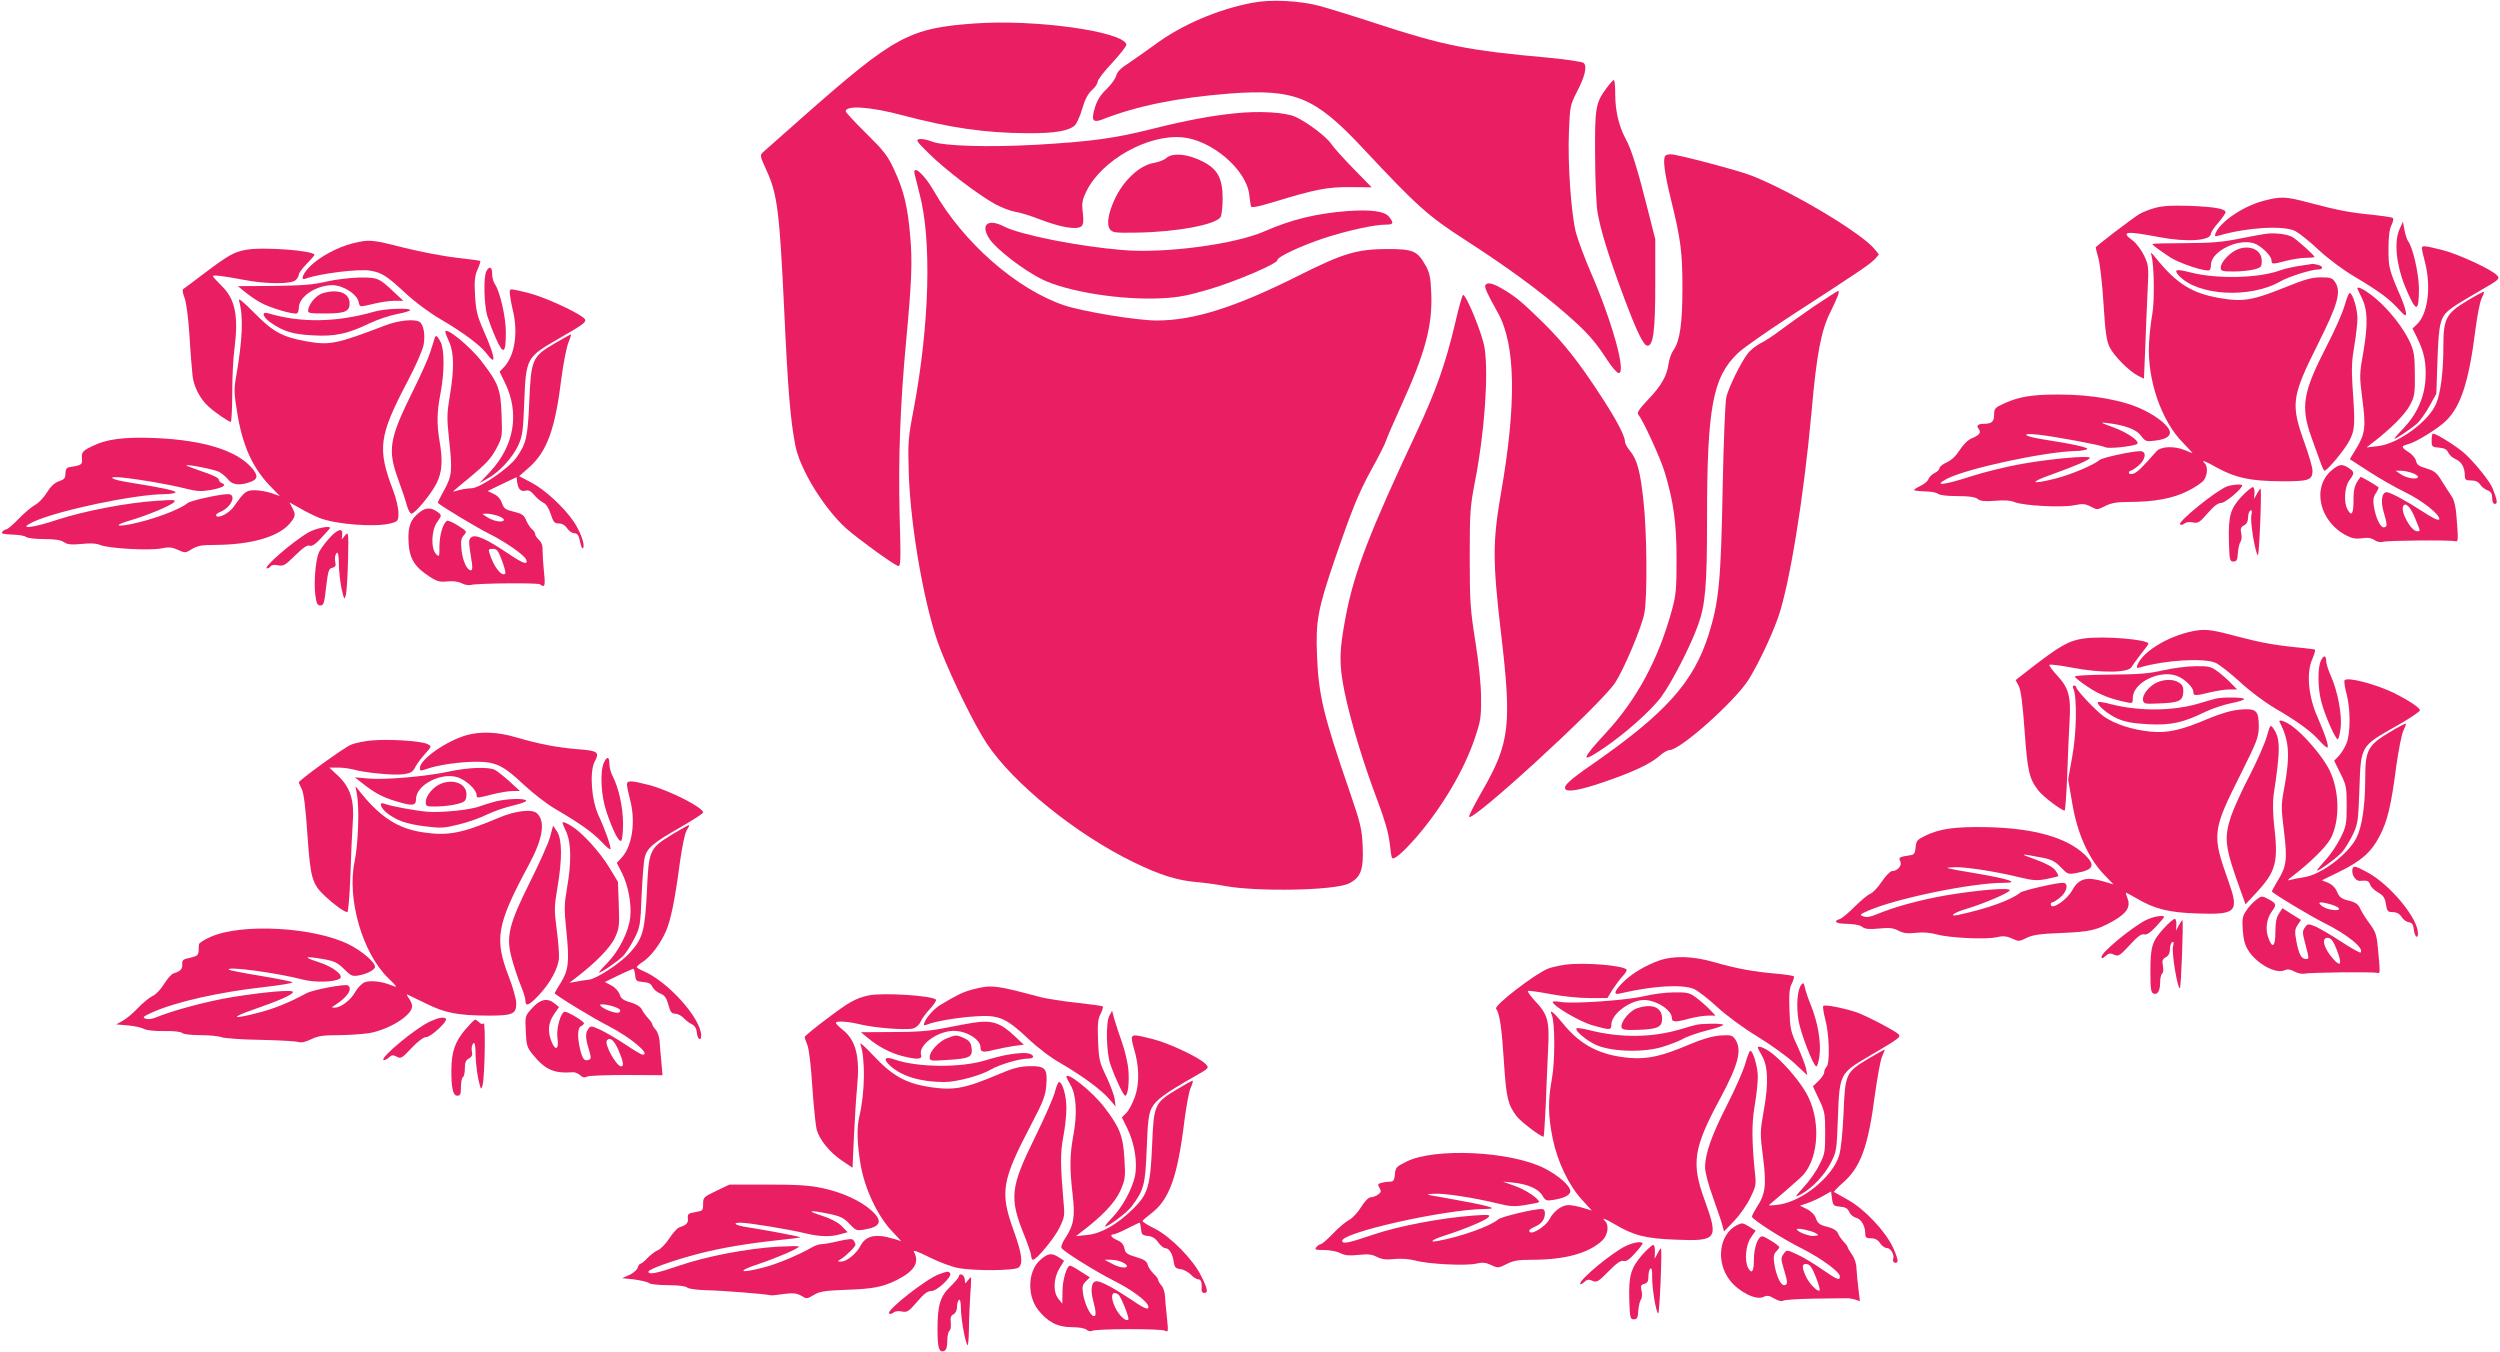
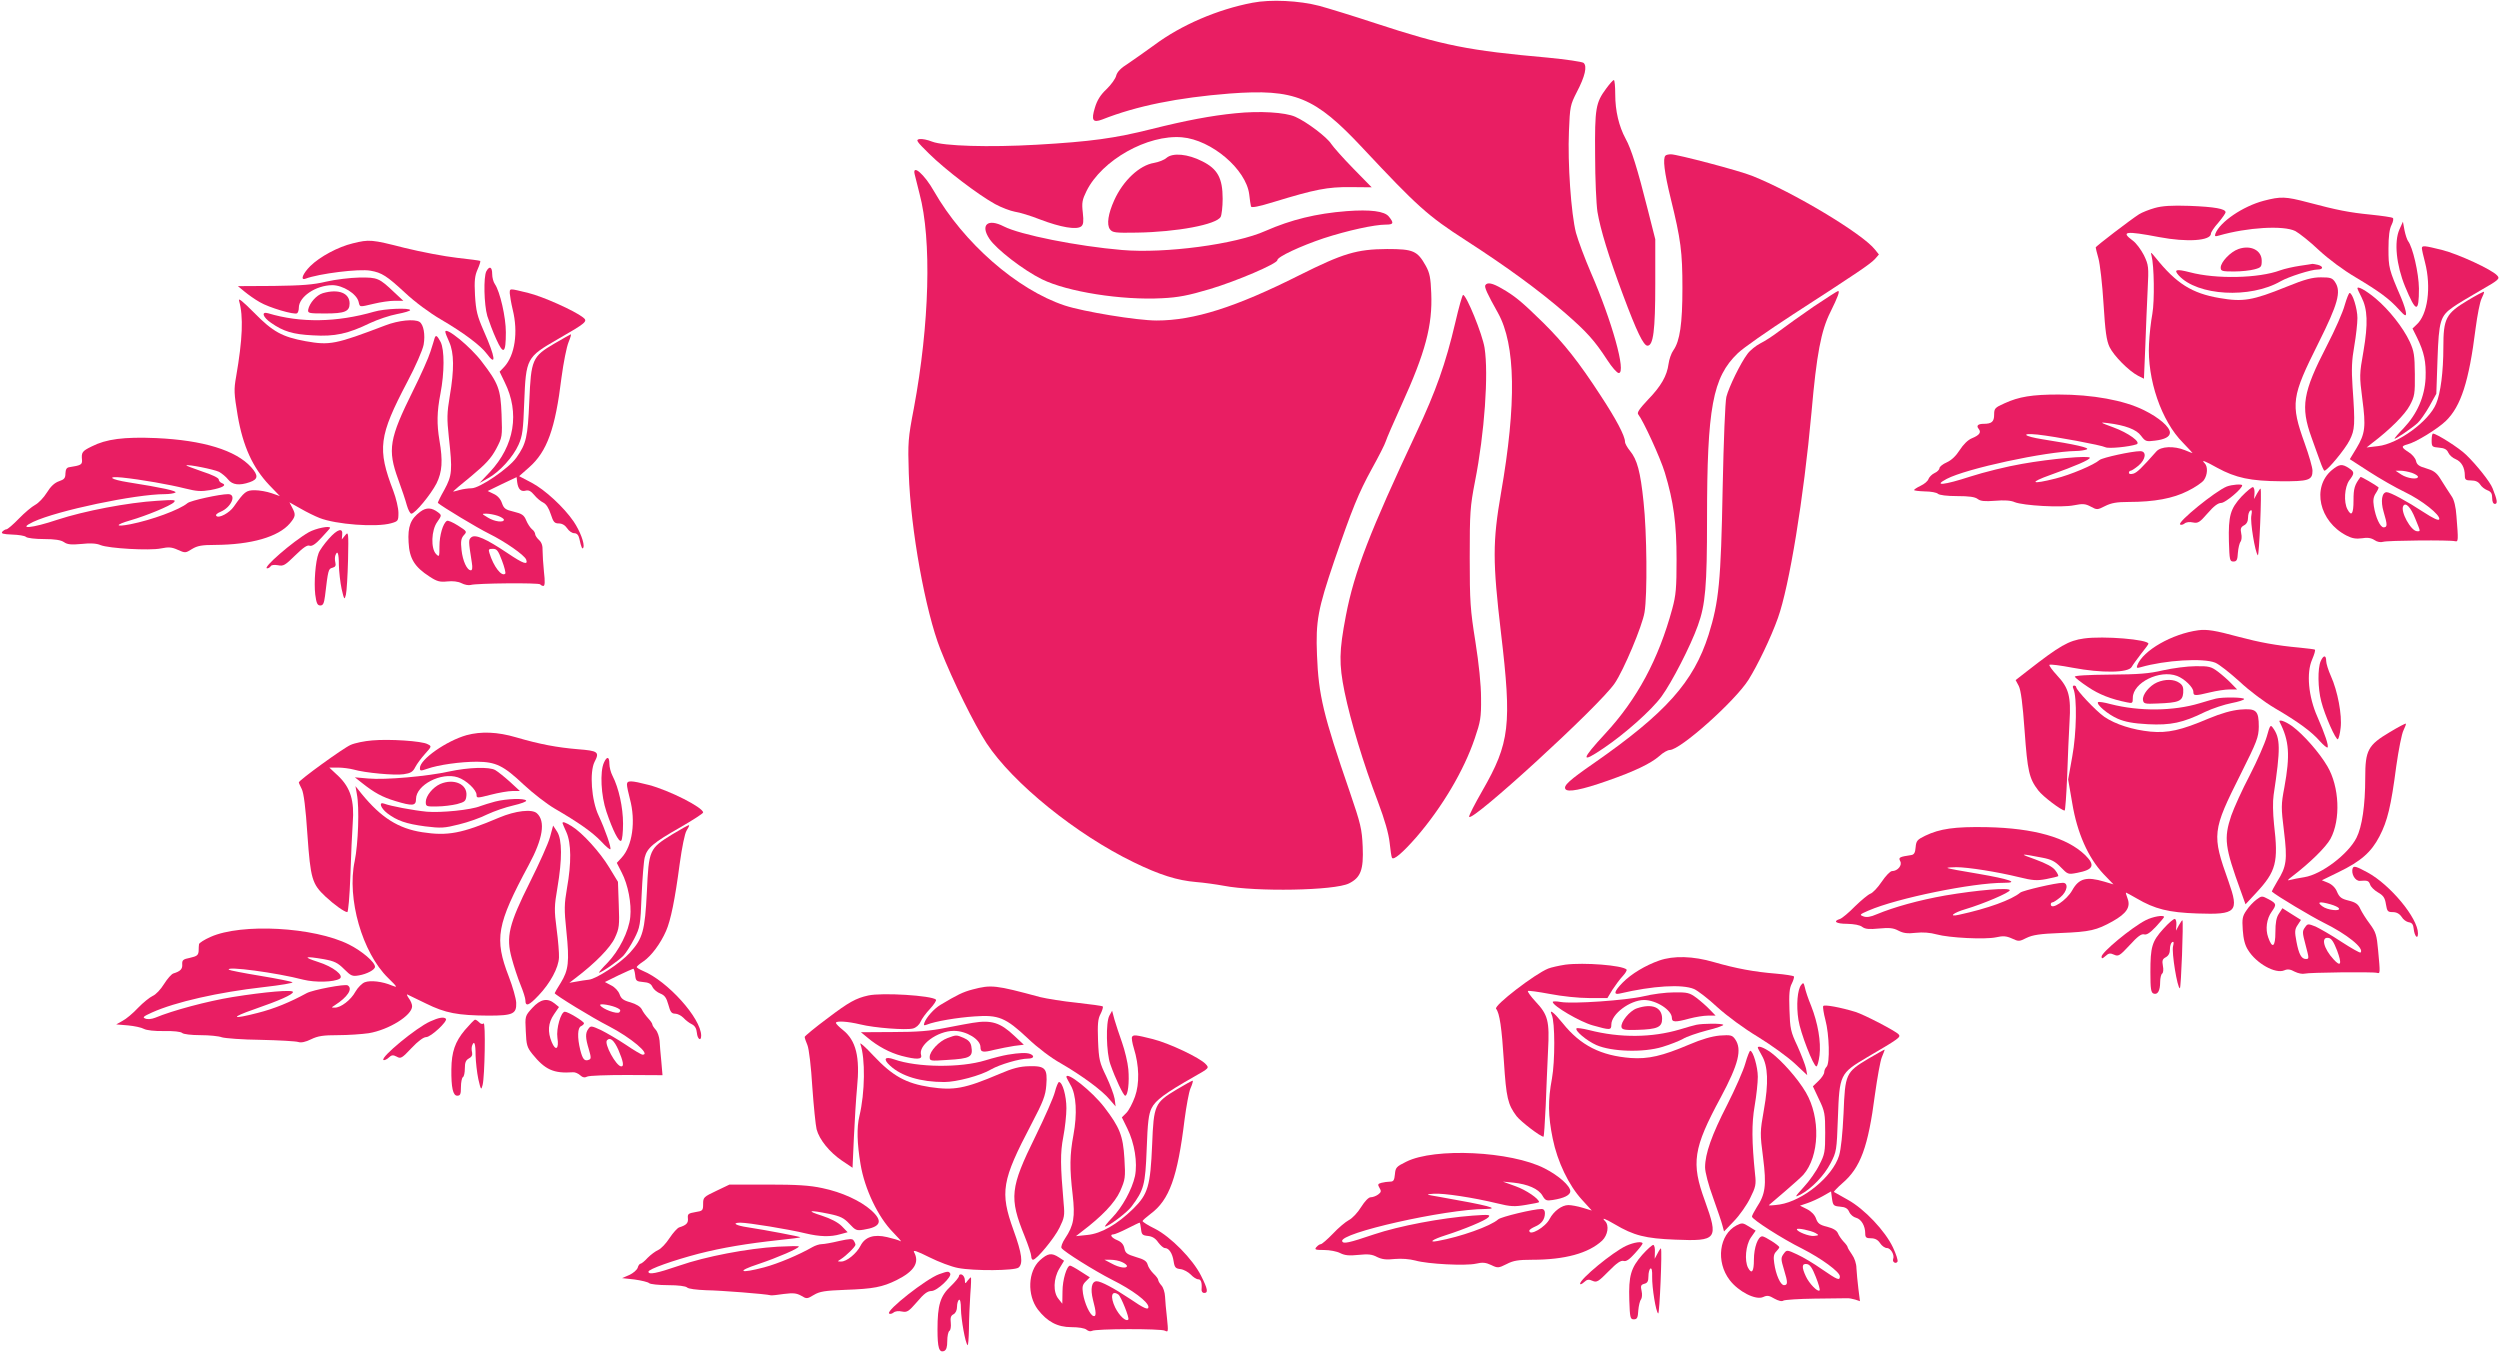
<svg xmlns="http://www.w3.org/2000/svg" version="1.0" width="1280pt" height="692pt" viewBox="0 0 1280 692" preserveAspectRatio="xMidYMid meet">
  <g transform="translate(0,692) scale(0.1,-0.1)" fill="#e91e63" stroke="none">
    <path d="M6413 6906 c-179 -34 -365 -114 -502 -216 -47 -34 -108 -77 -136 -96 -36 -22 -55 -42 -60 -61 -3 -15 -26 -47 -50 -70 -31 -29 -48 -57 -59 -94 -20 -65 -11 -79 37 -61 177 70 387 112 652 133 335 25 436 -16 682 -279 280 -299 333 -347 527 -472 212 -137 375 -256 511 -374 109 -95 149 -139 214 -239 24 -37 50 -67 59 -67 40 0 -35 267 -143 515 -31 72 -65 163 -76 203 -25 98 -43 356 -36 520 5 127 7 135 40 200 43 82 54 133 35 150 -8 6 -91 18 -184 27 -405 36 -535 62 -879 175 -115 38 -246 78 -290 90 -103 27 -249 34 -342 16z" />
-     <path d="M4992 6800 c-337 -24 -411 -64 -877 -475 -104 -92 -198 -175 -208 -184 -17 -16 -16 -20 17 -92 56 -122 67 -209 91 -714 19 -414 32 -566 57 -695 23 -122 146 -322 261 -426 56 -50 235 -180 263 -191 16 -6 17 12 10 263 -7 292 3 564 34 894 28 302 32 403 20 534 -13 149 -32 229 -81 335 -34 74 -52 97 -144 188 -58 57 -105 108 -105 113 0 32 126 24 290 -20 246 -65 424 -91 639 -92 139 -1 212 11 244 40 9 8 27 47 38 85 14 49 30 78 50 96 16 14 29 33 29 43 0 9 34 54 76 98 41 45 74 86 71 93 -21 67 -470 129 -775 107z" />
    <path d="M8224 6467 c-54 -73 -59 -100 -57 -342 0 -121 6 -251 12 -290 15 -89 57 -228 132 -428 69 -185 104 -257 124 -257 30 0 40 78 40 315 l0 230 -38 150 c-53 211 -85 313 -114 365 -34 63 -53 142 -53 227 0 40 -3 73 -7 73 -5 0 -22 -20 -39 -43z" />
    <path d="M6325 6340 c-123 -12 -254 -37 -430 -81 -187 -47 -309 -64 -587 -80 -245 -14 -478 -7 -536 16 -22 9 -51 15 -64 13 -21 -4 -16 -11 49 -75 83 -82 251 -210 338 -258 33 -18 79 -35 101 -39 23 -3 82 -21 130 -40 105 -40 187 -54 210 -35 11 9 13 25 8 70 -6 51 -3 66 19 111 79 159 313 290 489 275 151 -13 328 -164 344 -292 3 -27 7 -55 9 -62 3 -8 39 -1 117 23 213 65 275 77 392 76 l109 -1 -95 97 c-52 53 -102 110 -112 125 -21 34 -125 113 -184 139 -51 23 -183 31 -307 18z" />
    <path d="M5973 6112 c-12 -11 -41 -22 -64 -26 -75 -12 -159 -91 -204 -191 -31 -68 -40 -125 -22 -149 13 -17 26 -19 138 -17 203 3 408 41 429 81 5 10 10 52 10 92 0 106 -26 153 -104 192 -74 38 -151 45 -183 18z" />
    <path d="M8527 6123 c-14 -14 -6 -84 27 -219 52 -211 60 -274 60 -459 0 -183 -13 -271 -46 -318 -11 -15 -22 -47 -25 -70 -8 -61 -38 -114 -106 -184 -44 -47 -57 -66 -49 -75 26 -33 113 -222 136 -298 45 -149 60 -260 60 -445 0 -145 -3 -182 -22 -252 -70 -258 -180 -463 -343 -639 -125 -135 -128 -156 -9 -75 110 74 247 196 297 265 52 71 149 259 186 363 39 107 47 204 47 544 0 573 29 727 157 850 26 26 154 115 283 199 334 216 394 257 419 283 l21 24 -20 25 c-63 81 -420 295 -630 378 -64 26 -383 110 -415 110 -12 0 -25 -3 -28 -7z" />
    <path d="M4683 6028 c3 -13 14 -58 25 -100 63 -235 51 -669 -29 -1098 -30 -156 -31 -175 -26 -335 9 -284 85 -705 162 -900 64 -163 173 -383 236 -480 135 -205 459 -467 754 -610 133 -65 224 -93 319 -101 39 -3 103 -12 141 -19 165 -32 569 -25 642 12 60 30 75 70 70 188 -4 91 -10 116 -66 280 -136 395 -160 495 -168 701 -7 175 5 236 88 481 92 268 124 347 193 473 35 63 67 126 71 140 4 14 40 97 80 185 123 270 160 409 153 574 -3 79 -8 104 -28 140 -43 77 -64 86 -198 86 -156 -1 -225 -22 -449 -134 -326 -164 -540 -232 -731 -232 -100 0 -374 45 -471 77 -244 81 -518 321 -669 585 -49 87 -112 141 -99 87z" />
    <path d="M11590 5892 c-106 -28 -224 -108 -247 -168 -5 -14 -2 -16 18 -10 146 42 330 53 391 23 20 -11 75 -54 121 -98 51 -47 125 -102 188 -139 122 -73 171 -109 221 -164 30 -33 37 -37 37 -21 0 11 -11 47 -25 80 -63 146 -65 155 -65 251 0 64 5 102 16 123 8 16 11 32 6 35 -5 4 -55 11 -112 17 -112 11 -172 23 -323 63 -114 30 -138 31 -226 8z" />
    <path d="M11032 5855 c-28 -8 -64 -22 -80 -32 -41 -26 -222 -164 -222 -170 0 -3 6 -28 14 -56 8 -29 20 -133 26 -232 9 -143 15 -188 31 -222 22 -45 98 -122 146 -147 l30 -15 7 167 c3 92 9 222 12 289 6 118 5 125 -19 176 -15 29 -40 63 -57 75 -64 47 -38 51 135 18 142 -27 265 -19 265 18 0 7 17 33 38 56 20 24 37 48 37 53 0 18 -56 28 -185 33 -92 3 -139 0 -178 -11z" />
    <path d="M6895 5839 c-156 -12 -285 -44 -415 -101 -153 -69 -516 -117 -735 -98 -227 19 -523 78 -606 121 -82 42 -121 8 -73 -64 35 -53 175 -161 269 -207 130 -64 408 -108 614 -97 84 4 135 14 246 47 137 41 345 130 345 148 0 17 118 72 237 112 123 40 260 70 319 70 39 0 42 8 15 41 -22 28 -95 37 -216 28z" />
    <path d="M12285 5745 c-28 -63 -16 -182 29 -292 56 -135 71 -138 71 -10 -1 79 -32 213 -56 243 -5 7 -13 31 -18 55 l-8 44 -18 -40z" />
-     <path d="M11610 5724 c-19 -2 -84 -14 -145 -26 -87 -18 -145 -22 -277 -23 -93 0 -168 -2 -168 -4 0 -5 25 -24 86 -65 47 -33 189 -80 207 -69 4 2 7 14 7 26 0 75 156 145 233 106 36 -19 77 -62 77 -81 0 -22 4 -22 77 -3 31 8 77 15 100 15 24 0 43 2 43 5 0 8 -91 89 -114 102 -27 14 -81 21 -126 17z" />
    <path d="M1806 5674 c-75 -18 -168 -68 -217 -116 -39 -39 -53 -75 -25 -65 68 26 275 52 333 41 58 -10 84 -27 177 -113 50 -47 127 -104 184 -137 115 -67 204 -134 234 -175 51 -69 45 -19 -15 116 -34 78 -40 103 -45 183 -4 75 -1 100 13 132 10 22 16 42 14 44 -2 2 -56 9 -119 16 -63 7 -184 30 -269 51 -169 43 -180 44 -265 23z" />
    <path d="M11461 5645 c-41 -14 -91 -67 -91 -95 0 -18 7 -20 68 -20 37 0 84 5 105 11 34 9 37 13 37 44 0 54 -57 82 -119 60z" />
    <path d="M12400 5649 c0 -6 7 -39 16 -72 33 -128 14 -269 -44 -320 l-20 -19 23 -46 c37 -76 47 -124 44 -208 -5 -96 -43 -183 -113 -257 -26 -26 -46 -50 -46 -53 0 -7 88 53 118 80 13 12 40 50 60 85 l36 65 6 175 c7 199 14 223 80 269 21 15 84 53 140 85 96 55 101 60 85 77 -27 30 -198 109 -281 130 -92 23 -104 24 -104 9z" />
-     <path d="M1259 5641 c-62 -12 -89 -27 -210 -118 -57 -43 -107 -81 -112 -84 -4 -3 -1 -21 7 -41 9 -21 20 -100 26 -194 5 -88 13 -181 16 -209 7 -56 38 -117 81 -156 31 -29 104 -79 115 -79 3 0 7 66 7 148 0 81 5 181 11 222 22 172 5 259 -66 327 -24 24 -44 46 -44 49 0 8 53 1 165 -20 109 -21 239 -21 259 0 9 8 16 21 16 29 0 7 18 31 40 54 22 22 40 43 40 46 0 22 -263 42 -351 26z" />
    <path d="M11016 5610 c13 -49 16 -229 4 -297 -7 -37 -15 -106 -17 -153 -10 -182 63 -396 174 -507 28 -29 50 -53 49 -53 -2 0 -20 7 -39 15 -56 23 -124 20 -147 -7 -76 -86 -98 -107 -117 -113 -14 -4 -23 -2 -23 4 0 6 4 11 9 11 5 0 23 12 40 26 38 32 43 74 9 74 -43 0 -193 -33 -208 -45 -30 -26 -149 -76 -225 -95 -126 -32 -140 -22 -25 19 126 45 200 77 200 87 0 13 -202 -5 -347 -31 -77 -13 -197 -43 -265 -65 -135 -44 -193 -50 -121 -12 101 53 504 140 663 143 19 0 44 4 54 8 20 8 -61 26 -227 52 -95 15 -115 33 -25 24 91 -10 327 -54 348 -65 16 -8 120 2 159 15 26 10 -42 59 -119 87 -68 25 -71 27 -30 22 91 -11 149 -33 172 -65 22 -29 26 -31 72 -25 50 6 76 20 76 41 0 29 -56 77 -133 115 -103 51 -264 80 -437 80 -136 0 -203 -11 -277 -45 -49 -22 -53 -26 -53 -58 0 -36 -12 -47 -54 -47 -29 0 -39 -10 -25 -26 14 -18 4 -32 -35 -48 -20 -8 -44 -32 -62 -60 -19 -30 -42 -52 -66 -63 -21 -9 -38 -23 -38 -30 0 -7 -11 -19 -25 -25 -13 -6 -27 -20 -31 -30 -3 -11 -21 -26 -40 -35 -19 -9 -34 -19 -34 -22 0 -3 25 -6 55 -7 31 0 61 -6 67 -12 7 -7 46 -12 98 -12 61 0 92 -4 106 -15 14 -11 36 -13 89 -9 45 4 81 2 100 -7 45 -18 240 -29 304 -16 45 9 58 8 86 -7 31 -17 34 -17 73 3 32 16 60 21 121 21 131 0 227 18 302 56 37 18 75 44 83 56 19 27 21 69 4 86 -20 20 -2 14 64 -23 95 -52 172 -68 324 -69 144 -1 164 5 164 54 0 16 -18 79 -40 140 -73 204 -68 237 71 515 99 198 117 262 85 310 -14 22 -24 25 -73 25 -44 0 -82 -10 -178 -49 -171 -69 -220 -78 -341 -57 -141 24 -221 74 -327 206 -25 31 -27 32 -21 10z" />
    <path d="M11775 5559 c-33 -5 -78 -15 -100 -23 -110 -41 -328 -46 -463 -10 -70 18 -84 14 -57 -16 95 -105 366 -120 522 -30 40 23 156 60 189 60 30 0 31 16 2 24 -13 3 -25 5 -28 5 -3 -1 -32 -5 -65 -10z" />
    <path d="M2490 5531 c-15 -29 -12 -170 5 -229 9 -28 29 -82 46 -119 37 -82 49 -73 49 36 0 77 -30 208 -56 246 -8 11 -14 34 -14 52 0 37 -14 43 -30 14z" />
    <path d="M1670 5478 c-67 -16 -124 -20 -268 -22 l-184 -1 34 -28 c18 -15 53 -40 78 -54 47 -28 176 -66 191 -57 5 3 9 16 9 28 0 57 87 115 171 116 54 0 125 -44 135 -85 7 -29 2 -28 79 -10 33 8 80 15 105 15 l45 0 -45 42 c-79 75 -86 78 -180 77 -47 -1 -123 -10 -170 -21z" />
    <path d="M7605 5460 c-6 -10 9 -43 65 -143 90 -162 95 -464 15 -922 -43 -249 -43 -349 0 -715 56 -473 45 -564 -95 -808 -39 -68 -70 -128 -68 -134 11 -32 667 568 745 683 46 67 142 295 153 364 15 89 12 411 -5 565 -16 156 -33 217 -69 261 -14 17 -26 38 -26 47 0 30 -46 117 -125 237 -111 171 -188 268 -294 373 -106 104 -145 137 -212 175 -48 28 -74 33 -84 17z" />
    <path d="M12070 5444 c0 -3 9 -23 21 -46 31 -61 34 -135 10 -276 -21 -118 -21 -127 -6 -244 19 -143 15 -178 -30 -253 l-34 -56 99 -64 c54 -35 136 -82 182 -104 88 -42 184 -118 177 -140 -3 -8 -30 4 -82 38 -82 54 -169 101 -187 101 -25 0 -32 -46 -16 -100 20 -67 20 -80 0 -80 -17 0 -41 50 -50 109 -5 30 -2 48 11 67 9 14 15 27 13 29 -13 11 -90 56 -92 53 -31 -41 -36 -59 -36 -120 0 -69 -10 -85 -31 -46 -20 37 -15 114 9 148 28 37 28 44 -3 64 -34 22 -48 20 -86 -11 -104 -88 -65 -263 75 -335 29 -15 49 -18 79 -14 28 5 47 2 64 -9 14 -10 32 -13 45 -9 22 7 343 10 368 3 17 -4 17 4 7 129 -3 46 -12 83 -24 100 -21 31 -29 45 -61 95 -18 28 -35 39 -70 49 -36 10 -48 19 -52 38 -3 14 -20 34 -38 45 -39 25 -39 31 -5 40 41 10 154 79 196 120 77 75 118 201 152 473 9 68 22 137 31 154 8 16 14 32 12 34 -2 2 -40 -18 -83 -44 -112 -67 -125 -92 -125 -240 0 -125 -14 -235 -37 -289 -37 -90 -196 -206 -297 -217 l-59 -7 29 23 c91 69 168 146 192 192 25 47 27 60 26 161 -1 96 -4 117 -26 165 -34 73 -106 164 -175 222 -49 41 -93 65 -93 52z m279 -945 c17 -6 31 -15 31 -20 0 -16 -54 -9 -85 11 l-30 20 26 0 c14 0 40 -5 58 -11z m17 -234 c28 -69 28 -65 10 -65 -32 0 -88 103 -71 130 12 20 38 -7 61 -65z" />
    <path d="M2610 5418 c1 -13 7 -50 15 -83 29 -117 11 -234 -43 -293 l-24 -25 26 -54 c78 -157 50 -325 -76 -460 l-53 -56 43 24 c59 32 129 109 157 172 20 45 24 75 29 217 9 227 12 231 171 323 148 85 156 92 130 112 -45 35 -206 107 -280 125 -99 24 -95 25 -95 -2z" />
    <path d="M1653 5419 c-33 -10 -68 -50 -75 -84 -3 -19 3 -20 88 -20 99 0 124 10 124 51 0 54 -57 76 -137 53z" />
    <path d="M9284 5349 c-65 -45 -144 -101 -174 -124 -30 -23 -74 -52 -97 -63 -23 -12 -53 -36 -66 -54 -35 -46 -95 -169 -108 -220 -6 -25 -14 -220 -19 -468 -9 -480 -19 -580 -72 -750 -77 -242 -218 -400 -588 -658 -126 -87 -156 -115 -145 -132 11 -18 83 -4 214 42 140 49 222 88 268 128 18 17 42 30 52 30 54 0 333 249 403 359 47 75 115 216 151 317 58 162 132 613 172 1054 26 297 49 418 97 513 38 77 49 107 39 107 -4 0 -61 -37 -127 -81z" />
    <path d="M12005 5358 c-9 -35 -50 -128 -91 -207 -124 -240 -136 -313 -79 -471 15 -41 34 -96 44 -122 9 -26 19 -48 22 -48 15 0 106 110 129 156 27 54 29 78 15 274 -6 89 -4 136 9 209 9 52 16 116 16 143 0 47 -25 128 -40 128 -4 0 -15 -28 -25 -62z" />
    <path d="M7451 5268 c-49 -209 -99 -350 -199 -563 -238 -507 -318 -712 -361 -937 -35 -183 -36 -246 -7 -390 31 -150 96 -366 171 -563 35 -93 55 -163 60 -210 4 -38 9 -73 12 -77 8 -14 55 26 125 106 131 152 243 340 299 506 29 85 33 106 32 205 0 70 -11 175 -29 290 -26 163 -29 203 -29 430 0 231 2 261 27 390 49 248 70 550 49 684 -11 70 -93 271 -110 271 -4 0 -22 -64 -40 -142z" />
    <path d="M1224 5380 c23 -81 18 -197 -15 -388 -12 -67 -11 -86 8 -200 27 -157 77 -266 161 -355 l55 -57 -43 15 c-23 8 -62 15 -85 15 -45 0 -54 -7 -108 -84 -22 -32 -76 -61 -89 -48 -6 6 3 14 22 22 55 23 83 90 38 90 -43 0 -193 -33 -208 -46 -40 -34 -185 -87 -292 -108 -81 -16 -80 -3 0 20 80 23 204 74 222 92 13 13 3 14 -85 8 -150 -9 -374 -52 -511 -97 -131 -44 -208 -51 -124 -11 124 58 523 142 675 142 22 0 46 4 53 8 11 8 -66 25 -243 53 -89 14 -112 32 -30 24 97 -10 244 -36 323 -56 60 -15 82 -16 130 -8 63 12 85 25 59 35 -9 3 -17 12 -17 19 0 8 -35 25 -85 41 -46 16 -83 30 -81 31 7 7 141 -20 168 -33 14 -8 35 -25 46 -39 22 -28 58 -32 110 -14 44 15 46 34 8 77 -79 87 -246 138 -486 149 -166 7 -257 -5 -331 -43 -49 -24 -53 -30 -49 -71 1 -22 -7 -26 -65 -35 -14 -2 -19 -11 -20 -32 0 -24 -6 -31 -33 -40 -23 -8 -43 -27 -62 -58 -16 -26 -43 -54 -60 -63 -17 -9 -54 -40 -83 -70 -29 -30 -58 -55 -64 -55 -6 0 -15 -6 -21 -12 -8 -10 3 -13 50 -15 33 -1 65 -6 71 -12 6 -6 47 -11 92 -11 57 0 87 -5 103 -16 17 -12 37 -14 90 -9 44 5 77 3 97 -6 43 -17 250 -29 309 -17 39 8 55 7 86 -7 38 -17 40 -17 73 4 28 17 51 21 118 21 185 1 324 41 383 110 30 36 31 45 12 81 l-14 27 57 -32 c31 -18 74 -39 97 -48 83 -33 290 -49 367 -27 35 10 37 12 37 53 0 24 -12 75 -26 112 -83 217 -75 280 72 560 41 77 78 162 83 189 9 51 0 103 -21 117 -26 16 -108 8 -175 -18 -255 -97 -284 -103 -408 -81 -120 22 -168 48 -264 146 -60 60 -82 78 -77 61z" />
    <path d="M1915 5324 c-191 -55 -376 -58 -542 -8 -37 11 -28 -20 15 -49 63 -44 112 -59 214 -64 112 -7 180 8 293 63 39 18 100 39 138 46 37 7 67 16 67 20 0 13 -132 8 -185 -8z" />
    <path d="M2280 5221 c0 -5 9 -28 20 -52 25 -56 26 -141 3 -276 -15 -89 -15 -117 -5 -211 19 -172 17 -196 -23 -270 -20 -35 -35 -66 -33 -67 23 -20 202 -128 261 -157 83 -41 182 -110 191 -133 11 -30 -14 -22 -94 32 -112 75 -166 99 -187 82 -15 -13 -15 -17 3 -131 4 -24 2 -38 -5 -38 -20 0 -42 48 -48 104 -5 45 -2 60 12 76 17 18 16 20 -30 49 -27 17 -52 28 -57 24 -20 -12 -38 -74 -38 -130 0 -55 -1 -56 -17 -40 -28 28 -25 123 6 165 22 32 23 34 5 48 -34 26 -61 27 -92 4 -50 -37 -65 -76 -60 -157 4 -83 31 -126 107 -175 38 -25 53 -29 91 -25 28 3 55 0 73 -9 15 -8 36 -12 47 -9 29 9 351 12 356 3 3 -4 10 -8 16 -8 8 0 9 22 3 73 -4 39 -7 88 -7 108 1 25 -5 42 -18 54 -11 10 -20 24 -20 30 0 7 -7 19 -17 26 -9 8 -22 28 -29 45 -11 27 -22 34 -63 44 -43 10 -51 16 -61 44 -7 21 -22 38 -42 47 l-31 15 74 36 74 35 3 -26 c5 -36 19 -50 44 -43 15 4 27 -3 43 -22 12 -15 33 -33 46 -39 16 -8 29 -29 39 -60 13 -40 19 -47 41 -47 17 0 32 -9 43 -25 9 -14 25 -25 36 -25 13 0 22 -9 26 -27 10 -47 16 -59 21 -46 7 20 -17 84 -50 133 -50 73 -147 163 -216 199 l-63 33 51 45 c92 81 134 197 166 461 10 75 26 156 36 180 10 24 15 42 11 40 -5 -2 -42 -23 -85 -48 -112 -66 -118 -81 -127 -294 -8 -184 -15 -217 -66 -289 -39 -55 -188 -157 -230 -157 -16 0 -44 -4 -62 -9 -17 -5 -32 -9 -32 -7 0 1 42 37 94 79 73 61 100 90 126 138 32 61 32 62 28 178 -5 129 -16 158 -101 269 -58 77 -187 182 -187 153z m269 -942 c17 -6 31 -15 31 -20 0 -16 -49 -10 -82 11 -33 20 -33 20 -7 20 14 0 40 -5 58 -11z m21 -229 c13 -34 20 -63 17 -67 -18 -18 -60 36 -81 105 -6 19 -4 22 17 22 21 0 28 -9 47 -60z" />
    <path d="M2225 5188 c-2 -7 -11 -38 -21 -68 -9 -30 -49 -120 -89 -200 -122 -246 -132 -302 -76 -455 18 -49 38 -109 44 -132 7 -24 17 -43 23 -43 19 0 99 97 129 155 29 59 33 115 15 220 -14 83 -13 147 5 239 21 109 21 225 1 265 -18 34 -25 38 -31 19z" />
    <path d="M12450 4666 c0 -33 2 -35 38 -38 27 -2 40 -9 47 -25 5 -12 22 -28 38 -34 30 -13 47 -43 47 -85 0 -20 5 -24 33 -24 22 0 36 -7 45 -20 7 -12 24 -25 37 -30 19 -7 25 -17 25 -40 0 -19 5 -30 14 -30 15 0 12 20 -12 80 -12 32 -82 120 -135 171 -35 35 -152 109 -170 109 -4 0 -7 -15 -7 -34z" />
    <path d="M11401 4429 c-59 -24 -252 -181 -239 -194 4 -4 14 -2 22 4 9 8 27 10 44 6 26 -5 34 0 75 47 31 36 53 53 70 53 22 1 107 73 107 90 0 8 -53 4 -79 -6z" />
    <path d="M11477 4378 c-58 -63 -68 -99 -65 -230 3 -95 4 -103 23 -103 17 0 21 8 23 45 2 24 8 50 14 57 5 7 7 26 3 42 -5 24 -2 32 14 41 14 7 21 21 21 40 0 16 5 32 12 36 8 5 9 -2 5 -25 -7 -32 19 -189 33 -204 7 -8 21 333 14 341 -1 2 -9 -9 -18 -25 l-15 -28 2 29 c1 16 -2 30 -8 32 -5 1 -31 -20 -58 -48z" />
    <path d="M1581 4195 c-82 -47 -241 -185 -213 -185 6 0 14 5 18 11 4 7 19 8 37 5 28 -6 37 0 88 50 41 40 62 55 74 50 12 -4 30 7 61 41 24 26 44 48 44 50 0 13 -73 -2 -109 -22z" />
    <path d="M1683 4161 c-23 -26 -47 -59 -52 -74 -16 -41 -24 -149 -17 -211 6 -45 11 -56 26 -56 14 0 19 10 24 48 16 134 17 140 38 145 15 4 19 11 15 27 -3 12 -3 28 0 36 11 30 18 12 18 -49 1 -34 7 -89 14 -122 13 -57 15 -58 22 -30 4 17 9 97 11 178 3 143 2 147 -15 126 l-17 -21 2 23 c5 39 -24 31 -69 -20z" />
    <path d="M11255 3693 c-133 -18 -283 -103 -312 -179 -5 -14 -3 -16 18 -10 124 36 320 48 381 23 20 -8 75 -52 124 -96 51 -48 127 -105 183 -138 120 -70 187 -120 229 -168 18 -20 36 -35 39 -32 7 8 -13 68 -52 157 -46 103 -57 225 -27 293 11 26 18 48 14 51 -4 2 -38 6 -77 10 -121 11 -206 27 -315 56 -118 32 -161 39 -205 33z" />
    <path d="M10670 3651 c-79 -11 -124 -37 -287 -164 l-63 -49 16 -30 c11 -22 20 -90 30 -230 15 -207 23 -244 70 -305 22 -30 119 -103 135 -103 3 0 9 80 13 178 3 97 9 222 12 277 8 129 -4 173 -63 236 -25 27 -43 52 -40 55 3 4 57 -3 120 -15 148 -28 284 -26 301 4 6 11 28 41 48 67 21 26 38 49 38 52 0 22 -230 41 -330 27z" />
    <path d="M11882 3535 c-16 -36 -15 -140 3 -207 18 -71 75 -199 85 -193 4 3 11 29 14 58 8 65 -15 189 -50 266 -13 29 -24 64 -24 77 0 31 -14 31 -28 -1z" />
    <path d="M11075 3488 c-72 -17 -126 -21 -272 -22 -116 -1 -182 -5 -180 -11 2 -5 32 -29 67 -52 57 -39 120 -63 200 -79 28 -6 30 -5 30 23 0 78 138 146 227 112 37 -14 83 -58 83 -81 0 -21 7 -22 85 -3 33 8 78 15 99 15 l40 0 -30 31 c-16 17 -47 44 -68 60 -35 26 -46 29 -115 28 -42 0 -116 -10 -166 -21z" />
-     <path d="M12004 3436 c-3 -7 2 -39 11 -71 20 -78 20 -201 -1 -251 -9 -22 -26 -50 -39 -64 l-24 -25 32 -65 c30 -59 32 -72 32 -165 0 -93 -2 -105 -32 -166 -18 -36 -53 -88 -78 -114 -24 -27 -43 -50 -42 -52 6 -6 105 67 130 96 14 17 38 56 53 87 26 54 28 68 34 228 8 231 3 223 193 331 64 36 117 72 117 78 0 13 -56 50 -129 87 -97 48 -249 87 -257 66z" />
    <path d="M11044 3426 c-39 -17 -76 -63 -72 -90 3 -19 9 -21 73 -18 111 4 129 12 133 54 2 28 -2 40 -20 52 -27 19 -72 20 -114 2z" />
    <path d="M10616 3393 c19 -44 16 -228 -6 -346 l-21 -118 21 -122 c25 -151 81 -278 160 -362 l51 -53 -47 14 c-91 27 -130 17 -164 -44 -29 -52 -110 -105 -110 -72 0 6 4 10 9 10 5 0 23 12 40 26 36 30 43 74 13 74 -37 0 -203 -39 -218 -50 -44 -37 -167 -82 -316 -114 -54 -12 -27 11 35 29 91 27 227 85 227 97 0 15 -166 1 -331 -27 -135 -24 -261 -59 -350 -96 -32 -14 -52 -17 -68 -11 -22 8 -20 10 26 30 148 64 532 142 692 142 84 0 28 19 -129 46 -85 14 -157 27 -159 30 -2 2 18 4 45 4 60 0 211 -24 321 -51 69 -17 91 -19 139 -10 32 6 59 13 62 15 2 3 -4 16 -15 30 -12 17 -46 35 -103 56 -85 30 -79 31 35 9 48 -9 67 -19 96 -49 36 -37 37 -38 84 -29 84 16 94 39 41 91 -93 90 -262 138 -504 143 -165 3 -240 -8 -315 -44 -41 -20 -46 -26 -49 -59 -2 -28 -8 -38 -23 -40 -60 -9 -66 -12 -56 -31 12 -21 -13 -51 -42 -51 -9 0 -33 -25 -53 -55 -20 -30 -46 -57 -58 -61 -11 -4 -46 -33 -78 -64 -31 -32 -66 -61 -77 -65 -39 -12 -21 -25 37 -25 35 -1 65 -6 77 -16 15 -11 35 -13 86 -8 52 5 73 3 99 -11 25 -13 46 -16 89 -11 36 4 74 1 106 -8 65 -18 249 -27 305 -15 35 8 52 7 81 -6 34 -16 38 -16 75 3 31 15 68 21 174 25 152 6 184 14 267 60 71 40 93 73 76 117 -6 16 -10 30 -8 30 2 0 27 -14 55 -30 92 -54 162 -72 310 -77 202 -7 215 8 160 164 -86 241 -84 258 63 551 83 166 91 187 92 241 0 83 -12 95 -95 88 -44 -4 -97 -19 -162 -46 -141 -60 -208 -75 -297 -67 -91 9 -180 37 -237 76 -42 29 -144 137 -144 152 0 4 -5 8 -11 8 -7 0 -8 -7 -3 -17z" />
    <path d="M11345 3343 c-11 -3 -49 -13 -84 -24 -133 -40 -307 -42 -455 -4 -32 9 -61 13 -64 10 -11 -11 52 -64 101 -85 37 -16 79 -24 154 -28 117 -6 179 7 293 63 38 18 99 38 135 45 36 7 65 16 65 21 0 9 -108 11 -145 2z" />
    <path d="M11672 3223 c49 -96 54 -169 24 -334 -17 -89 -17 -104 -2 -225 18 -147 13 -181 -34 -256 -17 -28 -29 -52 -28 -53 28 -24 203 -128 263 -158 122 -60 212 -133 191 -154 -3 -3 -47 22 -98 55 -51 34 -111 68 -132 78 -38 15 -41 15 -53 -2 -16 -22 -16 -26 2 -94 18 -68 18 -70 1 -70 -23 0 -36 25 -48 88 -10 52 -9 64 6 86 l17 26 -48 30 -47 30 -18 -28 c-13 -19 -18 -46 -18 -95 0 -76 -16 -87 -37 -26 -15 42 -8 95 18 131 26 37 25 42 -16 64 -34 18 -35 18 -62 -2 -16 -12 -39 -36 -51 -55 -21 -30 -23 -43 -19 -101 3 -45 11 -78 27 -102 42 -69 141 -124 186 -104 16 7 30 6 53 -7 18 -9 40 -13 51 -10 20 6 347 10 370 4 17 -5 17 -3 6 115 -7 79 -12 94 -42 135 -19 25 -41 60 -49 77 -11 25 -24 34 -60 43 -37 9 -47 17 -59 44 -8 21 -25 38 -46 47 l-32 13 84 41 c116 56 169 103 211 184 41 79 59 153 86 360 12 84 28 166 37 183 8 17 14 32 12 34 -2 2 -40 -18 -83 -44 -111 -66 -125 -92 -125 -233 0 -141 -16 -251 -45 -308 -43 -84 -179 -187 -266 -201 -28 -4 -60 -11 -72 -14 -18 -5 -17 -2 8 17 93 71 173 150 197 193 53 98 46 267 -16 372 -41 70 -123 163 -180 205 -36 26 -73 38 -64 21z m260 -933 c21 -6 40 -15 43 -20 11 -18 -60 -10 -85 10 -29 22 -15 26 42 10z m34 -237 c26 -70 19 -86 -18 -45 -51 55 -66 116 -27 110 16 -2 27 -19 45 -65z" />
    <path d="M11606 3149 c-10 -35 -49 -124 -87 -198 -39 -74 -81 -167 -95 -207 -39 -117 -33 -161 49 -387 l24 -67 55 59 c102 110 114 156 91 351 -6 57 -7 117 -2 150 36 238 35 291 -4 344 -12 17 -15 13 -31 -45z" />
    <path d="M2389 3156 c-103 -29 -239 -124 -239 -168 0 -16 3 -16 38 -4 56 20 170 36 254 36 97 -1 135 -19 239 -117 47 -44 118 -99 159 -123 122 -71 192 -120 238 -168 23 -25 44 -43 47 -40 6 6 -25 97 -60 172 -37 78 -47 223 -21 275 27 51 18 57 -86 65 -106 9 -193 25 -316 61 -95 28 -179 31 -253 11z" />
    <path d="M1905 3129 c-38 -3 -88 -13 -110 -23 -37 -16 -265 -181 -265 -192 0 -3 7 -18 15 -34 10 -19 20 -96 29 -234 16 -227 24 -252 93 -317 44 -41 97 -79 111 -79 5 0 12 78 16 188 3 103 9 223 12 268 9 114 -11 180 -73 240 l-47 44 45 0 c24 0 60 -5 79 -10 58 -17 211 -31 257 -24 35 5 47 12 59 36 8 16 31 47 50 68 35 39 35 39 13 50 -28 16 -195 27 -284 19z" />
    <path d="M3092 3015 c-21 -46 -15 -169 13 -251 32 -95 63 -156 75 -149 6 4 10 43 10 88 0 83 -22 183 -54 245 -9 17 -16 45 -16 62 0 37 -13 39 -28 5z" />
    <path d="M2300 2970 c-113 -25 -328 -44 -414 -36 l-69 6 38 -30 c62 -49 102 -71 168 -91 89 -27 107 -26 107 10 0 72 129 139 214 111 43 -14 96 -64 96 -90 0 -17 3 -17 73 1 39 10 89 19 111 19 l38 0 -52 48 c-29 26 -62 52 -74 59 -30 18 -138 14 -236 -7z" />
    <path d="M2254 2906 c-38 -17 -74 -61 -74 -92 0 -23 3 -24 58 -23 31 0 77 6 102 12 40 11 45 15 48 43 6 59 -64 90 -134 60z" />
    <path d="M3210 2903 c0 -10 7 -43 15 -73 31 -115 13 -241 -42 -301 l-25 -27 25 -49 c33 -63 51 -160 44 -228 -7 -73 -58 -174 -117 -235 -27 -27 -46 -50 -43 -50 13 0 100 61 125 87 14 15 39 55 56 88 29 57 31 68 37 220 4 88 11 176 16 195 12 48 43 75 182 154 64 37 117 71 117 76 0 26 -175 114 -278 141 -93 24 -112 24 -112 2z" />
    <path d="M1827 2855 c14 -70 7 -256 -11 -344 -41 -192 39 -469 171 -598 49 -48 50 -51 20 -39 -49 21 -110 28 -139 17 -14 -5 -36 -27 -48 -48 -23 -43 -76 -83 -106 -82 -18 0 -19 0 0 12 66 42 94 85 66 102 -14 8 -179 -23 -210 -40 -86 -47 -167 -80 -250 -101 -135 -35 -144 -25 -17 19 127 44 197 75 197 88 0 13 -141 1 -310 -26 -128 -21 -305 -68 -396 -106 -18 -7 -39 -9 -50 -4 -16 6 -10 11 34 31 120 54 341 104 572 130 88 10 154 21 147 25 -6 4 -81 19 -166 33 -85 14 -156 28 -159 31 -20 20 244 -15 381 -51 60 -15 157 -13 186 5 25 16 -34 62 -111 86 -80 26 -70 31 30 14 54 -10 71 -18 104 -51 35 -35 42 -38 76 -32 41 7 82 29 82 44 0 24 -67 81 -133 114 -179 90 -551 110 -709 39 -32 -14 -58 -31 -59 -37 -1 -6 -2 -22 -2 -36 -2 -21 -9 -26 -44 -34 -36 -7 -41 -12 -40 -33 2 -24 -9 -36 -45 -47 -10 -3 -31 -27 -48 -54 -17 -28 -43 -55 -58 -61 -15 -7 -49 -34 -75 -61 -26 -28 -62 -58 -80 -67 l-32 -18 60 -5 c33 -3 70 -11 82 -18 13 -7 55 -12 103 -11 48 1 86 -3 93 -10 6 -6 46 -11 93 -11 46 0 95 -5 110 -11 16 -5 105 -12 199 -13 93 -2 180 -7 192 -11 14 -5 38 0 66 14 35 17 62 21 138 21 52 0 122 5 157 10 102 17 222 91 222 138 0 10 -7 28 -17 41 -9 13 -12 22 -7 19 5 -2 48 -23 95 -46 99 -49 162 -61 320 -62 126 0 144 9 142 66 -1 22 -18 82 -38 134 -75 194 -62 266 102 571 73 135 87 224 42 265 -25 23 -110 13 -193 -22 -193 -82 -264 -95 -394 -75 -123 19 -211 75 -310 196 l-32 40 7 -40z" />
    <path d="M2535 2816 c-27 -7 -61 -18 -75 -23 -48 -20 -201 -35 -274 -29 -72 7 -187 29 -218 41 -31 12 -20 -22 15 -49 50 -38 96 -54 194 -67 81 -10 98 -9 173 10 46 11 111 34 144 51 34 16 94 37 134 46 39 9 69 20 66 25 -8 13 -100 10 -159 -5z" />
    <path d="M2880 2706 c0 -2 9 -23 20 -47 25 -56 26 -158 3 -286 -14 -82 -15 -108 -3 -222 16 -155 11 -198 -29 -263 -17 -27 -31 -51 -31 -53 0 -8 194 -127 277 -169 114 -59 217 -146 173 -146 -6 0 -45 23 -86 51 -42 28 -99 61 -127 75 -48 22 -53 23 -64 7 -17 -22 -16 -47 2 -106 12 -41 12 -49 0 -53 -22 -9 -32 2 -44 50 -16 64 -14 115 4 122 8 4 15 10 15 15 0 9 -81 59 -98 59 -20 0 -45 -86 -38 -134 9 -57 -9 -70 -29 -22 -22 53 -19 98 11 142 l26 38 -22 18 c-37 30 -73 23 -115 -23 -37 -41 -37 -41 -33 -119 3 -70 6 -82 34 -117 65 -80 108 -100 208 -93 10 1 26 -6 36 -15 13 -12 24 -14 37 -7 10 5 101 8 202 8 l183 -1 -6 70 c-4 39 -8 87 -9 107 -2 20 -10 45 -20 56 -9 10 -17 22 -17 27 0 5 -10 19 -21 31 -12 13 -27 33 -33 46 -7 14 -28 27 -58 36 -37 10 -48 19 -56 42 -6 16 -24 36 -43 45 l-32 17 69 34 c38 18 72 33 76 34 4 0 8 -15 10 -32 3 -30 6 -33 41 -36 28 -2 41 -9 48 -26 6 -12 24 -27 40 -33 22 -9 31 -21 41 -57 10 -37 16 -46 35 -46 12 0 31 -10 42 -21 11 -12 30 -27 43 -33 16 -8 24 -22 26 -44 3 -33 22 -46 22 -14 -1 89 -172 279 -298 331 -18 8 -32 16 -32 20 0 3 16 17 36 30 39 27 86 90 114 154 24 54 46 162 70 344 12 87 26 155 35 170 9 14 15 26 13 28 -2 2 -40 -19 -86 -47 -118 -73 -120 -78 -130 -294 -10 -201 -21 -239 -87 -312 -48 -53 -171 -134 -210 -138 -16 -2 -46 -6 -65 -10 l-35 -6 30 23 c103 78 180 157 203 207 23 50 24 63 20 171 l-4 116 -45 74 c-47 78 -138 178 -192 211 -31 19 -47 25 -47 16z m283 -948 c14 -7 16 -13 8 -21 -11 -11 -86 16 -98 36 -7 12 62 0 90 -15z m3 -213 c25 -59 30 -85 15 -85 -26 0 -90 118 -73 134 16 17 36 0 58 -49z" />
    <path d="M2816 2634 c-9 -33 -55 -135 -102 -229 -109 -218 -124 -281 -94 -391 11 -41 31 -102 45 -136 14 -34 25 -69 25 -79 0 -35 18 -28 68 25 59 62 102 141 104 194 1 20 -4 86 -12 145 -13 98 -12 118 4 212 25 147 24 245 -1 286 l-21 32 -16 -59z" />
    <path d="M12046 2475 c-10 -27 12 -67 37 -65 38 3 45 1 52 -19 3 -11 21 -29 40 -40 28 -16 36 -28 41 -61 6 -36 9 -40 35 -40 19 0 34 -8 45 -24 8 -14 25 -26 37 -28 16 -2 23 -11 25 -33 4 -39 22 -58 22 -24 0 78 -142 249 -258 312 -57 31 -71 35 -76 22z" />
    <path d="M10985 2208 c-73 -38 -225 -164 -225 -186 0 -12 4 -11 20 3 16 15 25 16 44 7 22 -10 29 -6 80 49 40 44 60 59 74 55 12 -4 30 7 60 39 23 25 42 47 42 50 0 12 -59 2 -95 -17z" />
    <path d="M11077 2165 c-59 -65 -67 -92 -67 -223 0 -85 3 -104 16 -109 21 -8 34 14 34 59 0 20 5 40 10 43 6 4 8 21 4 40 -5 27 -2 35 15 44 14 8 21 21 21 41 0 16 5 32 11 36 9 5 10 -1 5 -21 -8 -31 22 -215 35 -215 6 0 19 339 13 348 -1 2 -9 -9 -18 -25 l-15 -28 2 29 c1 16 -2 30 -8 31 -5 2 -32 -21 -58 -50z" />
    <path d="M8495 2002 c-69 -24 -143 -68 -187 -113 -43 -44 -49 -64 -15 -56 170 40 320 49 381 23 18 -8 72 -49 119 -93 51 -46 135 -108 208 -152 67 -41 151 -102 187 -135 l65 -61 -6 34 c-4 18 -24 70 -44 115 -35 74 -38 89 -41 186 -3 80 0 112 12 134 8 16 13 33 11 37 -3 3 -44 10 -92 14 -111 9 -203 26 -318 59 -106 31 -206 34 -280 8z" />
    <path d="M8015 1981 c-33 -5 -73 -14 -88 -20 -68 -27 -280 -190 -267 -206 18 -22 29 -97 40 -270 12 -186 20 -220 65 -280 22 -28 122 -105 138 -105 2 0 7 71 11 158 3 86 9 214 12 283 8 151 0 183 -64 251 -25 27 -42 51 -39 54 3 3 53 -4 112 -15 62 -12 147 -21 201 -21 l94 0 26 43 c15 23 38 54 52 69 14 15 23 30 20 34 -22 22 -218 37 -313 25z" />
    <path d="M9222 1877 c-19 -23 -26 -104 -14 -179 10 -66 77 -238 92 -238 5 0 12 26 16 57 8 69 -8 164 -43 253 -15 36 -29 78 -32 94 -6 25 -8 27 -19 13z" />
    <path d="M4980 1854 c-50 -13 -80 -28 -165 -79 -32 -19 -71 -62 -82 -91 -5 -14 -3 -16 13 -10 42 17 154 36 244 42 123 9 159 -6 273 -113 48 -46 119 -100 168 -127 107 -62 211 -138 250 -185 l31 -36 -5 39 c-4 22 -23 73 -43 115 -34 70 -38 85 -42 182 -3 86 -1 112 13 138 9 18 14 35 11 38 -2 3 -62 11 -133 19 -70 7 -155 21 -188 29 -229 62 -250 64 -345 39z" />
    <path d="M8415 1819 c-91 -21 -364 -40 -425 -29 -22 4 -40 4 -40 0 0 -20 140 -102 205 -120 89 -25 95 -25 95 4 0 54 95 125 167 126 62 0 143 -51 143 -92 0 -22 17 -23 90 -3 30 8 73 15 94 15 l40 0 -30 31 c-16 17 -47 44 -68 60 -35 26 -46 29 -115 28 -42 0 -112 -9 -156 -20z" />
    <path d="M4445 1823 c-63 -14 -99 -34 -206 -115 -66 -49 -119 -93 -119 -97 0 -5 6 -24 14 -42 8 -19 19 -112 25 -214 7 -99 17 -197 22 -217 14 -53 66 -117 129 -160 l55 -37 7 157 c4 86 11 200 16 252 16 159 -5 243 -73 297 -19 15 -35 31 -35 36 0 11 59 8 125 -8 73 -18 233 -30 269 -21 16 4 32 18 39 34 6 15 28 45 49 67 20 22 34 43 30 47 -22 21 -277 37 -347 21z" />
    <path d="M9335 1769 c-3 -4 2 -37 11 -71 20 -74 24 -222 6 -240 -7 -7 -12 -19 -12 -28 0 -9 -13 -29 -29 -44 l-29 -28 31 -66 c30 -62 32 -75 32 -172 0 -97 -2 -110 -30 -164 -16 -33 -52 -84 -80 -114 -48 -53 -48 -54 -16 -38 56 30 121 97 154 161 30 58 31 65 37 230 8 225 10 229 150 312 166 97 173 103 161 117 -13 16 -176 101 -221 115 -75 23 -160 39 -165 30z" />
    <path d="M8380 1757 c-37 -13 -83 -70 -78 -96 3 -13 18 -16 80 -14 105 3 128 14 128 57 0 59 -51 80 -130 53z" />
    <path d="M5680 1720 c-19 -34 -16 -190 5 -249 25 -72 67 -161 76 -161 14 0 22 69 16 136 -3 34 -18 96 -32 136 -14 40 -32 93 -39 118 l-12 45 -14 -25z" />
    <path d="M7945 1724 c17 -37 17 -238 1 -326 -21 -111 -20 -192 4 -308 24 -118 82 -239 150 -313 l50 -55 -46 14 c-26 8 -59 14 -74 14 -33 0 -75 -31 -96 -71 -21 -42 -104 -90 -104 -60 0 5 14 14 30 21 33 14 50 37 50 69 0 13 -6 21 -17 21 -42 0 -207 -40 -222 -53 -39 -35 -194 -90 -311 -111 -49 -9 -26 8 40 29 97 31 205 76 220 92 13 14 5 15 -80 9 -162 -12 -377 -53 -505 -96 -130 -44 -158 -50 -163 -35 -15 42 527 164 733 165 81 1 15 18 -235 62 -72 12 -73 13 -30 16 51 4 205 -20 325 -49 69 -17 89 -18 148 -8 37 6 67 12 67 14 0 17 -66 62 -119 81 l-66 24 53 -5 c75 -8 129 -32 149 -66 15 -26 21 -28 53 -23 58 9 90 25 90 45 0 27 -59 80 -132 117 -172 88 -563 107 -708 34 -51 -25 -55 -30 -58 -64 -3 -31 -7 -38 -25 -38 -12 0 -32 -3 -44 -6 -19 -5 -20 -9 -10 -26 10 -16 9 -22 -7 -34 -11 -8 -28 -14 -38 -14 -11 0 -30 -20 -49 -50 -17 -28 -45 -58 -63 -67 -17 -9 -54 -40 -82 -70 -28 -29 -56 -53 -61 -53 -6 0 -16 -7 -23 -15 -11 -13 -6 -15 39 -15 29 0 66 -7 83 -16 24 -12 46 -14 94 -9 49 5 69 3 95 -11 25 -12 47 -15 90 -10 36 3 75 0 106 -8 63 -18 256 -28 310 -16 34 8 50 6 78 -7 33 -16 37 -16 79 5 34 18 61 22 130 22 168 0 289 33 359 98 29 28 37 78 15 100 -20 20 -2 14 49 -16 98 -58 157 -73 310 -79 215 -9 223 2 152 199 -71 194 -60 268 81 529 92 172 110 246 74 298 -15 21 -22 23 -79 19 -41 -4 -93 -19 -156 -46 -139 -59 -209 -75 -299 -69 -154 12 -257 64 -348 177 -47 58 -72 77 -57 44z" />
    <path d="M2202 1690 c-71 -32 -253 -182 -239 -197 4 -3 16 2 26 11 16 15 23 16 42 6 21 -12 27 -8 76 44 33 35 61 56 75 56 24 0 112 82 101 94 -11 11 -37 6 -81 -14z" />
    <path d="M2380 1646 c-50 -60 -68 -111 -69 -201 -1 -93 8 -135 30 -135 16 0 19 8 19 44 0 25 5 48 10 51 6 3 10 24 10 45 0 30 5 42 21 51 14 7 19 17 16 31 -3 11 -3 26 0 34 11 30 18 12 18 -49 1 -34 7 -89 14 -122 13 -57 15 -58 22 -30 11 43 16 326 5 315 -5 -5 -15 -3 -23 6 -8 8 -17 14 -21 13 -4 0 -27 -24 -52 -53z" />
    <path d="M4980 1683 c-14 -2 -74 -13 -135 -25 -84 -17 -149 -22 -273 -22 l-164 -1 34 -28 c52 -44 114 -77 174 -93 77 -20 107 -19 100 4 -16 50 83 124 168 124 64 0 136 -44 136 -83 0 -27 12 -29 71 -14 30 7 76 16 102 20 l49 6 -49 46 c-71 67 -116 82 -213 66z" />
    <path d="M8685 1673 c-11 -2 -49 -13 -85 -24 -143 -42 -304 -44 -464 -3 -32 8 -61 12 -64 9 -11 -11 52 -64 102 -86 79 -34 240 -39 338 -9 40 12 87 31 105 41 17 11 73 30 122 43 50 12 88 26 84 29 -7 8 -105 7 -138 0z" />
    <path d="M4851 1605 c-42 -15 -91 -67 -91 -97 0 -20 3 -21 88 -15 122 7 135 15 125 71 -4 20 -16 32 -39 42 -38 16 -37 16 -83 -1z" />
    <path d="M5796 1611 c-3 -5 1 -31 9 -57 28 -90 30 -182 6 -249 -12 -33 -31 -70 -44 -83 l-23 -23 28 -57 c37 -75 53 -175 39 -244 -15 -68 -65 -160 -118 -214 -23 -24 -39 -44 -35 -44 17 0 113 72 135 102 64 85 71 111 78 294 5 139 10 179 25 210 20 41 71 78 219 162 76 43 77 44 58 64 -29 32 -187 107 -271 128 -88 22 -99 23 -106 11z" />
    <path d="M4405 1575 c26 -74 24 -250 -5 -370 -14 -58 -12 -139 6 -246 21 -127 90 -271 166 -348 29 -30 47 -50 39 -46 -8 5 -39 14 -69 21 -68 16 -113 1 -136 -44 -20 -40 -72 -82 -99 -81 -21 0 -21 0 -2 12 27 17 75 64 75 74 0 4 -4 14 -9 21 -6 11 -20 10 -75 -2 -37 -9 -77 -16 -89 -16 -12 0 -33 -7 -47 -15 -70 -40 -174 -84 -248 -104 -125 -33 -145 -21 -29 17 98 33 207 80 207 90 0 3 -48 2 -107 -1 -155 -9 -370 -50 -505 -97 -117 -40 -158 -48 -158 -31 0 13 127 58 257 92 121 31 247 52 413 70 58 6 106 12 108 14 3 3 -182 38 -268 51 -62 9 -86 23 -40 24 41 0 250 -34 335 -55 72 -17 127 -19 178 -4 l37 10 -30 31 c-20 20 -57 39 -103 54 -83 26 -64 30 38 9 58 -12 76 -21 104 -51 31 -33 36 -36 73 -30 89 14 100 44 39 99 -55 49 -150 93 -251 114 -65 14 -130 18 -280 18 l-195 0 -67 -32 c-65 -31 -68 -33 -68 -67 0 -34 -2 -36 -40 -42 -36 -6 -40 -10 -38 -31 3 -25 -8 -36 -44 -47 -10 -3 -32 -28 -50 -55 -18 -28 -44 -55 -58 -61 -14 -6 -38 -24 -54 -40 -15 -17 -32 -30 -36 -30 -5 0 -12 -9 -15 -21 -4 -11 -23 -28 -43 -37 l-37 -16 64 -7 c35 -5 69 -13 75 -19 5 -5 49 -10 96 -10 53 0 91 -5 98 -12 7 -7 48 -12 99 -14 73 -1 303 -19 330 -26 5 -1 35 2 67 7 48 6 64 4 88 -9 28 -17 30 -17 65 4 30 18 57 22 160 26 145 5 191 14 264 50 90 45 118 90 89 143 -7 13 14 6 78 -26 48 -24 114 -49 147 -55 82 -16 290 -14 310 2 24 20 18 71 -26 192 -70 195 -60 253 91 541 62 118 73 148 77 200 7 87 -5 100 -87 98 -49 -1 -84 -10 -154 -40 -176 -75 -232 -85 -354 -67 -124 19 -192 57 -289 160 -42 45 -72 72 -68 61z" />
    <path d="M9000 1556 c0 -3 10 -21 21 -41 31 -53 35 -139 10 -278 -20 -113 -20 -121 -4 -244 18 -143 12 -187 -33 -255 -13 -21 -24 -42 -24 -47 0 -14 156 -114 257 -164 98 -50 193 -119 193 -142 0 -23 -11 -19 -91 36 -41 29 -98 63 -127 76 -51 24 -54 24 -67 7 -18 -24 -18 -28 0 -88 19 -62 19 -76 -1 -76 -18 0 -42 54 -50 113 -5 32 -2 47 10 59 9 9 16 19 16 22 0 9 -74 56 -87 56 -22 0 -43 -57 -43 -120 0 -61 -11 -76 -30 -41 -19 37 -12 115 14 154 l25 36 -34 21 c-32 20 -36 20 -64 6 -89 -47 -107 -186 -35 -280 45 -59 133 -104 171 -87 21 10 31 8 58 -8 20 -11 38 -16 46 -10 7 4 79 9 159 10 80 1 154 2 165 2 11 1 31 -3 44 -7 l24 -8 -8 63 c-4 35 -9 82 -10 105 0 24 -10 53 -23 71 -12 17 -22 34 -22 37 0 4 -9 17 -21 29 -11 12 -25 32 -29 43 -6 14 -24 25 -55 33 -38 9 -48 17 -57 42 -6 18 -24 37 -46 48 l-36 18 38 13 c21 7 56 23 79 36 l42 24 5 -38 c5 -34 8 -37 41 -40 27 -2 39 -9 47 -27 6 -14 22 -27 35 -30 27 -7 47 -42 47 -80 0 -21 5 -25 30 -25 20 0 35 -8 46 -25 9 -14 25 -25 35 -25 20 0 40 -36 32 -56 -6 -16 14 -27 22 -14 4 6 -7 39 -23 73 -40 85 -146 197 -231 244 -36 20 -68 38 -71 40 -2 2 17 22 42 44 94 80 133 186 168 457 12 85 27 170 35 189 8 20 15 37 15 39 0 2 -37 -19 -83 -46 -117 -70 -120 -77 -128 -280 -5 -105 -13 -184 -23 -217 -33 -107 -184 -231 -304 -250 -34 -5 -59 -6 -55 -3 4 4 42 36 83 71 41 35 83 73 93 84 83 95 89 292 13 422 -41 70 -123 163 -180 205 -35 25 -66 36 -66 24z m295 -949 c19 -11 19 -12 -7 -15 -25 -3 -88 22 -88 34 0 9 71 -6 95 -19z m2 -225 c14 -35 23 -66 19 -69 -9 -10 -53 35 -70 72 -22 47 -21 67 5 63 16 -2 28 -20 46 -66z" />
    <path d="M8936 1475 c-10 -36 -52 -131 -93 -212 -79 -154 -113 -250 -113 -320 0 -24 17 -90 41 -155 22 -62 44 -126 48 -143 l8 -30 51 53 c29 30 66 83 83 118 28 56 31 70 25 121 -17 168 -18 260 -2 352 9 52 16 118 16 148 0 49 -24 133 -39 133 -3 0 -15 -29 -25 -65z" />
    <path d="M5160 1520 c-25 -4 -76 -17 -115 -29 -127 -39 -348 -37 -467 5 -48 17 -58 2 -21 -32 58 -54 156 -84 278 -84 62 0 187 33 240 65 44 25 146 55 189 55 29 0 35 14 10 24 -19 7 -54 6 -114 -4z" />
    <path d="M5460 1406 c0 -3 10 -21 21 -41 30 -50 35 -148 15 -256 -19 -102 -20 -170 -4 -306 13 -114 6 -157 -39 -224 -14 -21 -22 -43 -18 -49 11 -18 170 -117 258 -162 105 -52 187 -114 187 -140 0 -17 -23 -7 -93 41 -84 56 -150 91 -172 91 -26 0 -33 -39 -19 -95 17 -63 18 -88 2 -83 -18 6 -45 65 -53 115 -5 34 -3 45 14 62 l21 21 -47 30 c-26 17 -50 30 -54 30 -17 0 -39 -73 -39 -132 l-1 -63 -19 24 c-29 34 -27 105 4 156 l24 40 -26 17 c-38 25 -57 22 -98 -15 -61 -56 -66 -178 -10 -252 48 -62 100 -90 171 -90 37 0 68 -5 78 -13 9 -8 21 -10 28 -6 18 11 351 12 373 1 18 -9 18 -6 11 64 -5 41 -9 91 -10 111 -1 21 -9 46 -18 56 -9 10 -17 23 -17 29 0 5 -11 20 -24 32 -13 13 -27 33 -30 46 -5 18 -18 27 -60 39 -46 14 -54 20 -59 44 -4 20 -15 33 -36 42 -30 12 -42 30 -20 30 6 0 38 13 71 30 32 16 60 30 63 30 2 0 5 -15 7 -32 3 -29 7 -33 35 -36 22 -2 39 -12 53 -33 12 -16 27 -29 34 -29 21 0 39 -27 45 -68 5 -32 10 -37 36 -40 16 -2 39 -15 52 -28 12 -13 29 -24 38 -24 14 0 20 -16 17 -52 -1 -10 5 -18 13 -18 22 0 19 20 -16 89 -42 84 -155 199 -236 240 -35 17 -63 35 -63 39 0 4 19 20 41 37 96 71 138 187 174 483 9 68 22 140 30 159 9 20 14 38 12 40 -2 1 -39 -19 -82 -45 -113 -68 -118 -78 -126 -282 -9 -213 -21 -254 -97 -329 -82 -80 -163 -127 -235 -134 l-58 -6 28 22 c106 80 171 149 198 208 26 60 28 68 22 167 -7 117 -24 160 -103 263 -62 81 -194 186 -194 155z m285 -948 c14 -6 25 -15 25 -20 0 -14 -39 -9 -77 12 l-38 20 32 0 c18 0 44 -5 58 -12z m-19 -166 c13 -9 58 -121 51 -128 -12 -13 -46 19 -67 61 -27 56 -19 91 16 67z" />
    <path d="M5401 1329 c-7 -28 -52 -130 -100 -228 -129 -262 -135 -313 -55 -510 19 -47 34 -93 34 -103 0 -10 4 -18 9 -18 18 0 110 111 136 165 24 49 27 62 21 122 -17 198 -18 259 -2 342 9 46 16 112 16 147 0 63 -20 134 -38 134 -4 0 -14 -23 -21 -51z" />
    <path d="M8325 541 c-68 -32 -235 -169 -235 -194 0 -5 9 -2 20 8 16 15 25 16 44 7 21 -9 29 -5 82 49 42 43 63 57 77 53 13 -4 29 7 57 38 22 24 39 46 40 51 0 13 -44 7 -85 -12z" />
    <path d="M8408 495 c-58 -67 -70 -107 -66 -232 3 -90 5 -98 23 -98 17 0 21 8 23 45 2 24 8 50 14 57 5 7 7 26 3 43 -6 26 -4 32 14 37 16 4 21 13 21 39 0 18 5 36 10 39 7 4 10 -11 9 -42 -1 -55 19 -181 31 -188 7 -4 21 325 14 333 -1 2 -9 -9 -17 -25 l-15 -28 1 34 c1 19 -2 35 -8 37 -5 1 -31 -22 -57 -51z" />
    <path d="M4808 396 c-66 -24 -271 -185 -256 -201 4 -4 14 -2 22 4 9 8 27 10 44 6 27 -5 34 0 77 49 35 42 54 56 74 56 29 0 106 73 96 90 -8 12 -12 12 -57 -4z" />
    <path d="M4910 387 c0 -7 -20 -31 -43 -53 -53 -50 -67 -96 -67 -221 0 -94 8 -120 34 -110 11 5 16 19 16 51 0 25 5 48 11 52 6 3 9 22 7 41 -3 26 0 37 14 44 11 6 18 21 18 39 0 16 5 32 10 35 6 4 10 -14 10 -47 1 -53 22 -174 34 -185 3 -4 6 34 7 83 0 49 4 128 7 177 4 48 5 87 3 87 -2 0 -10 -8 -17 -17 -12 -17 -13 -17 -14 3 0 12 -7 24 -15 28 -8 3 -15 0 -15 -7z" />
  </g>
</svg>